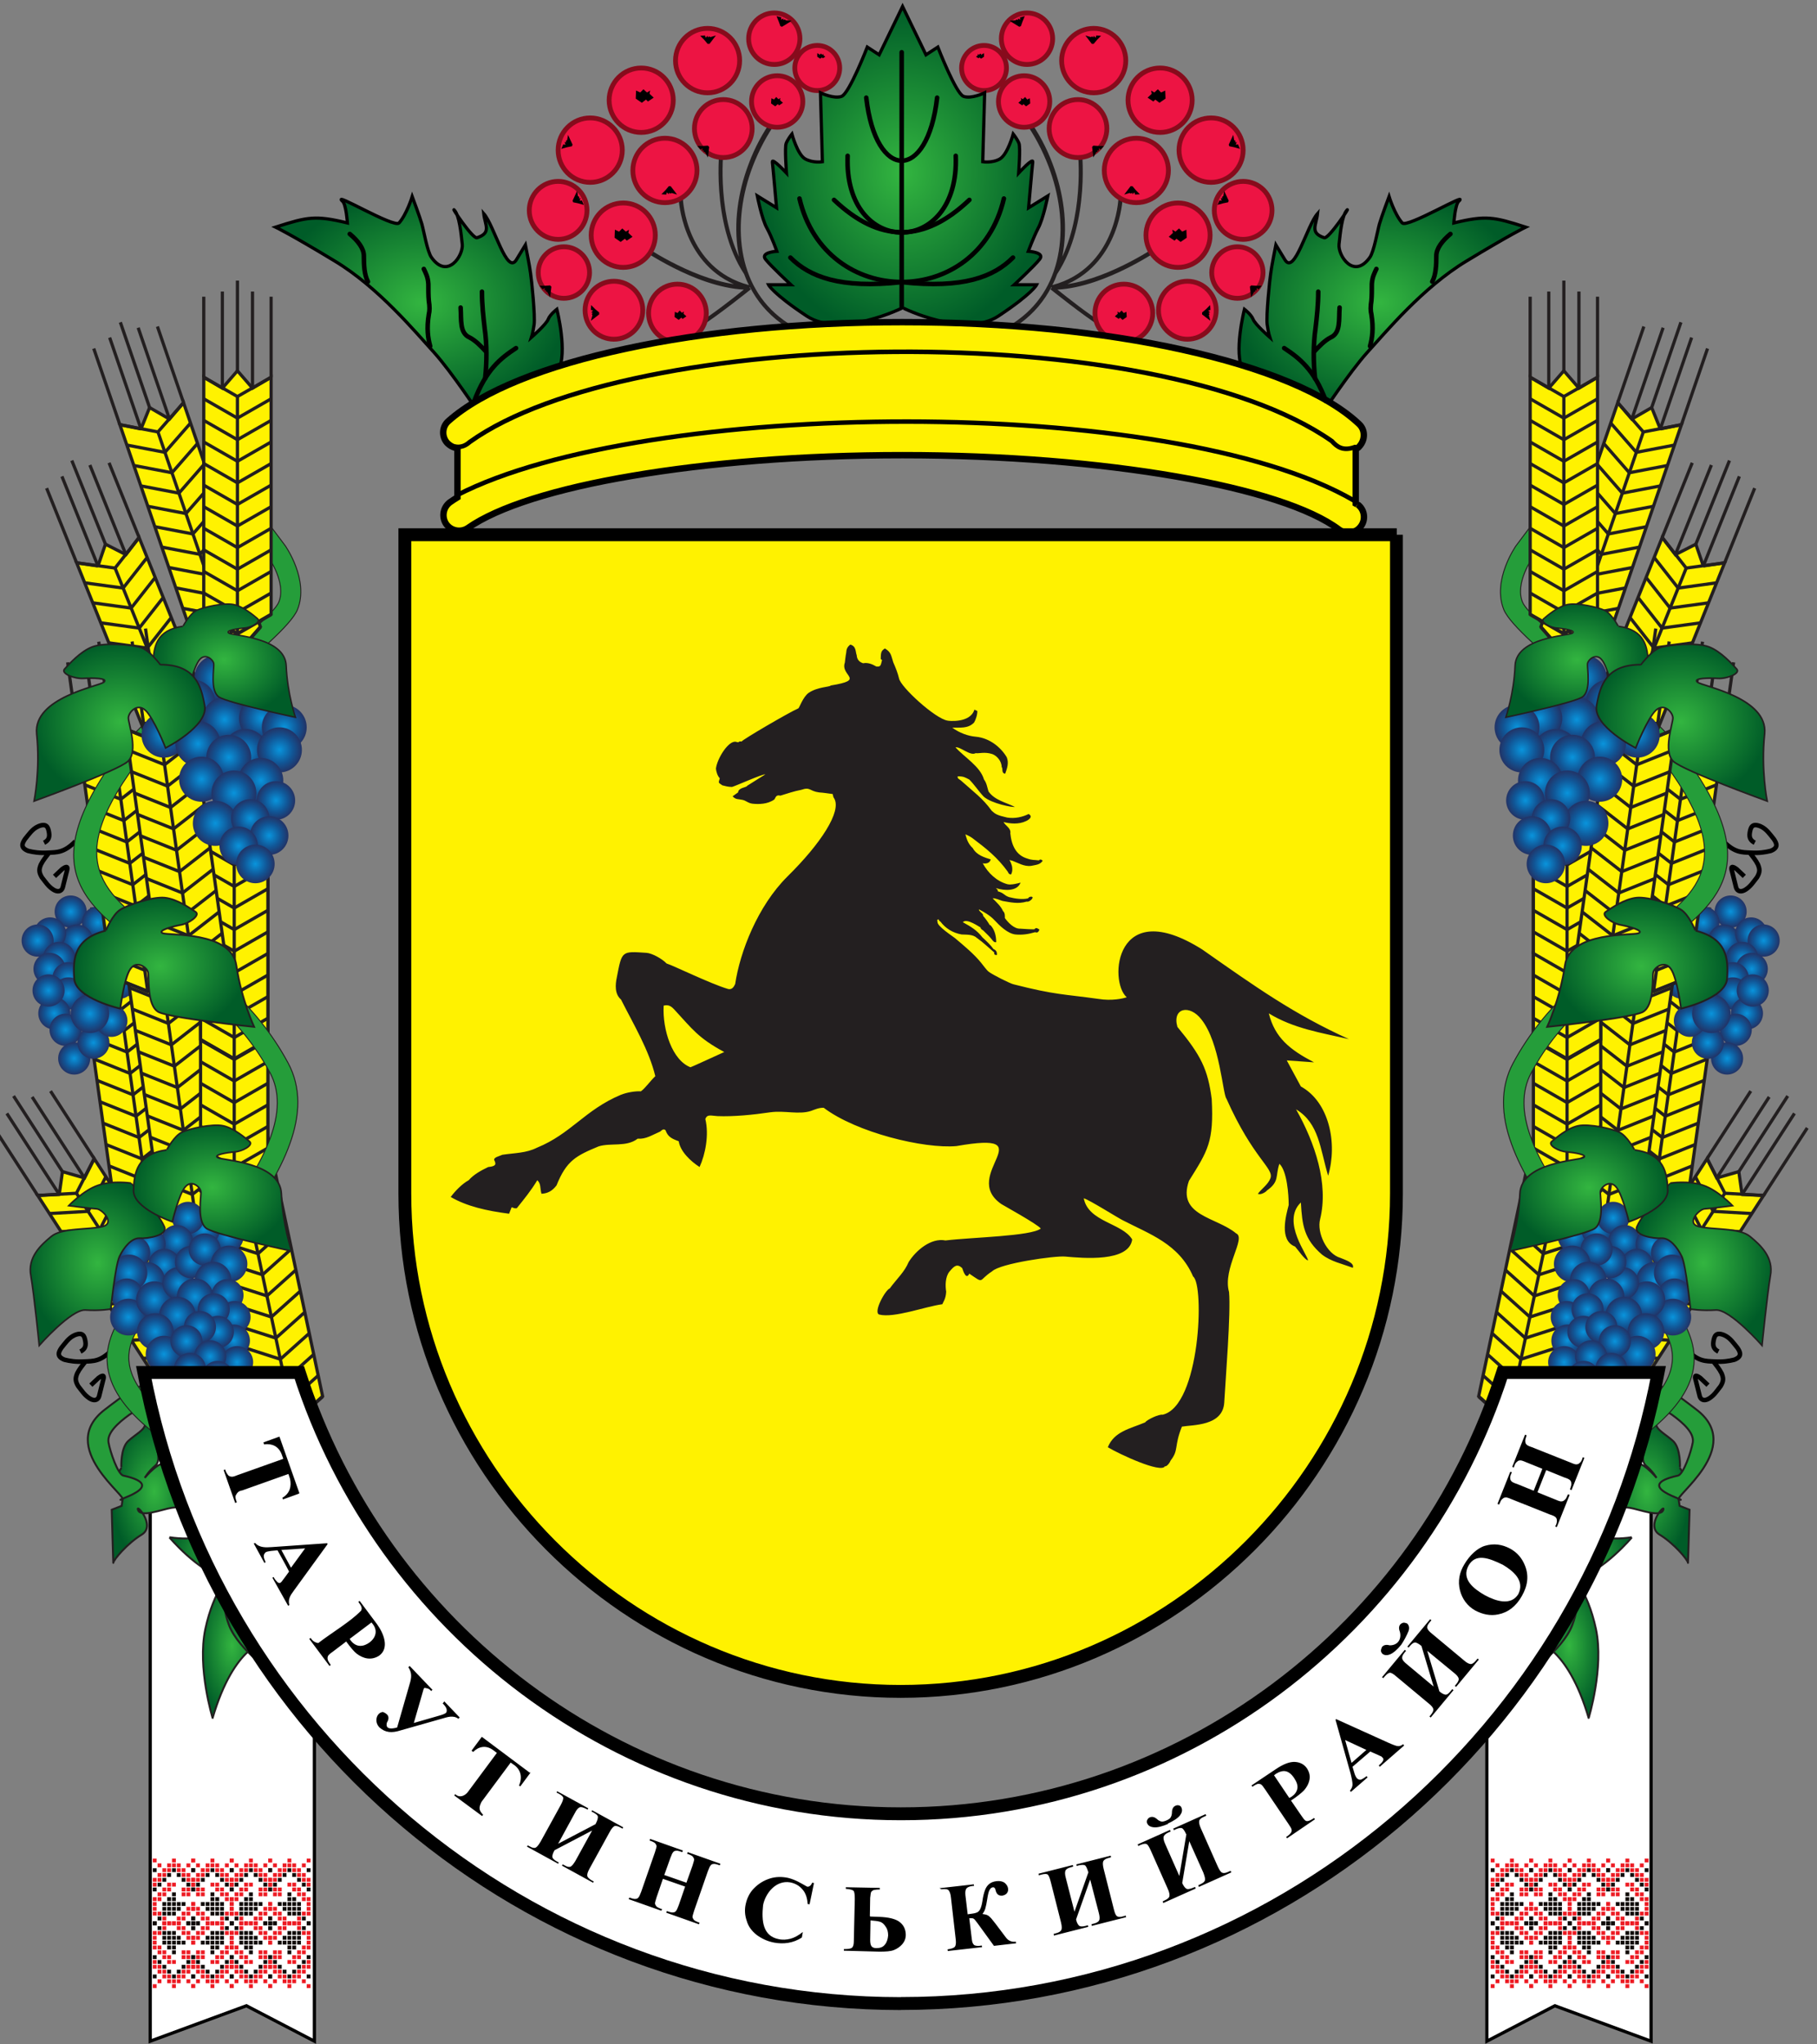
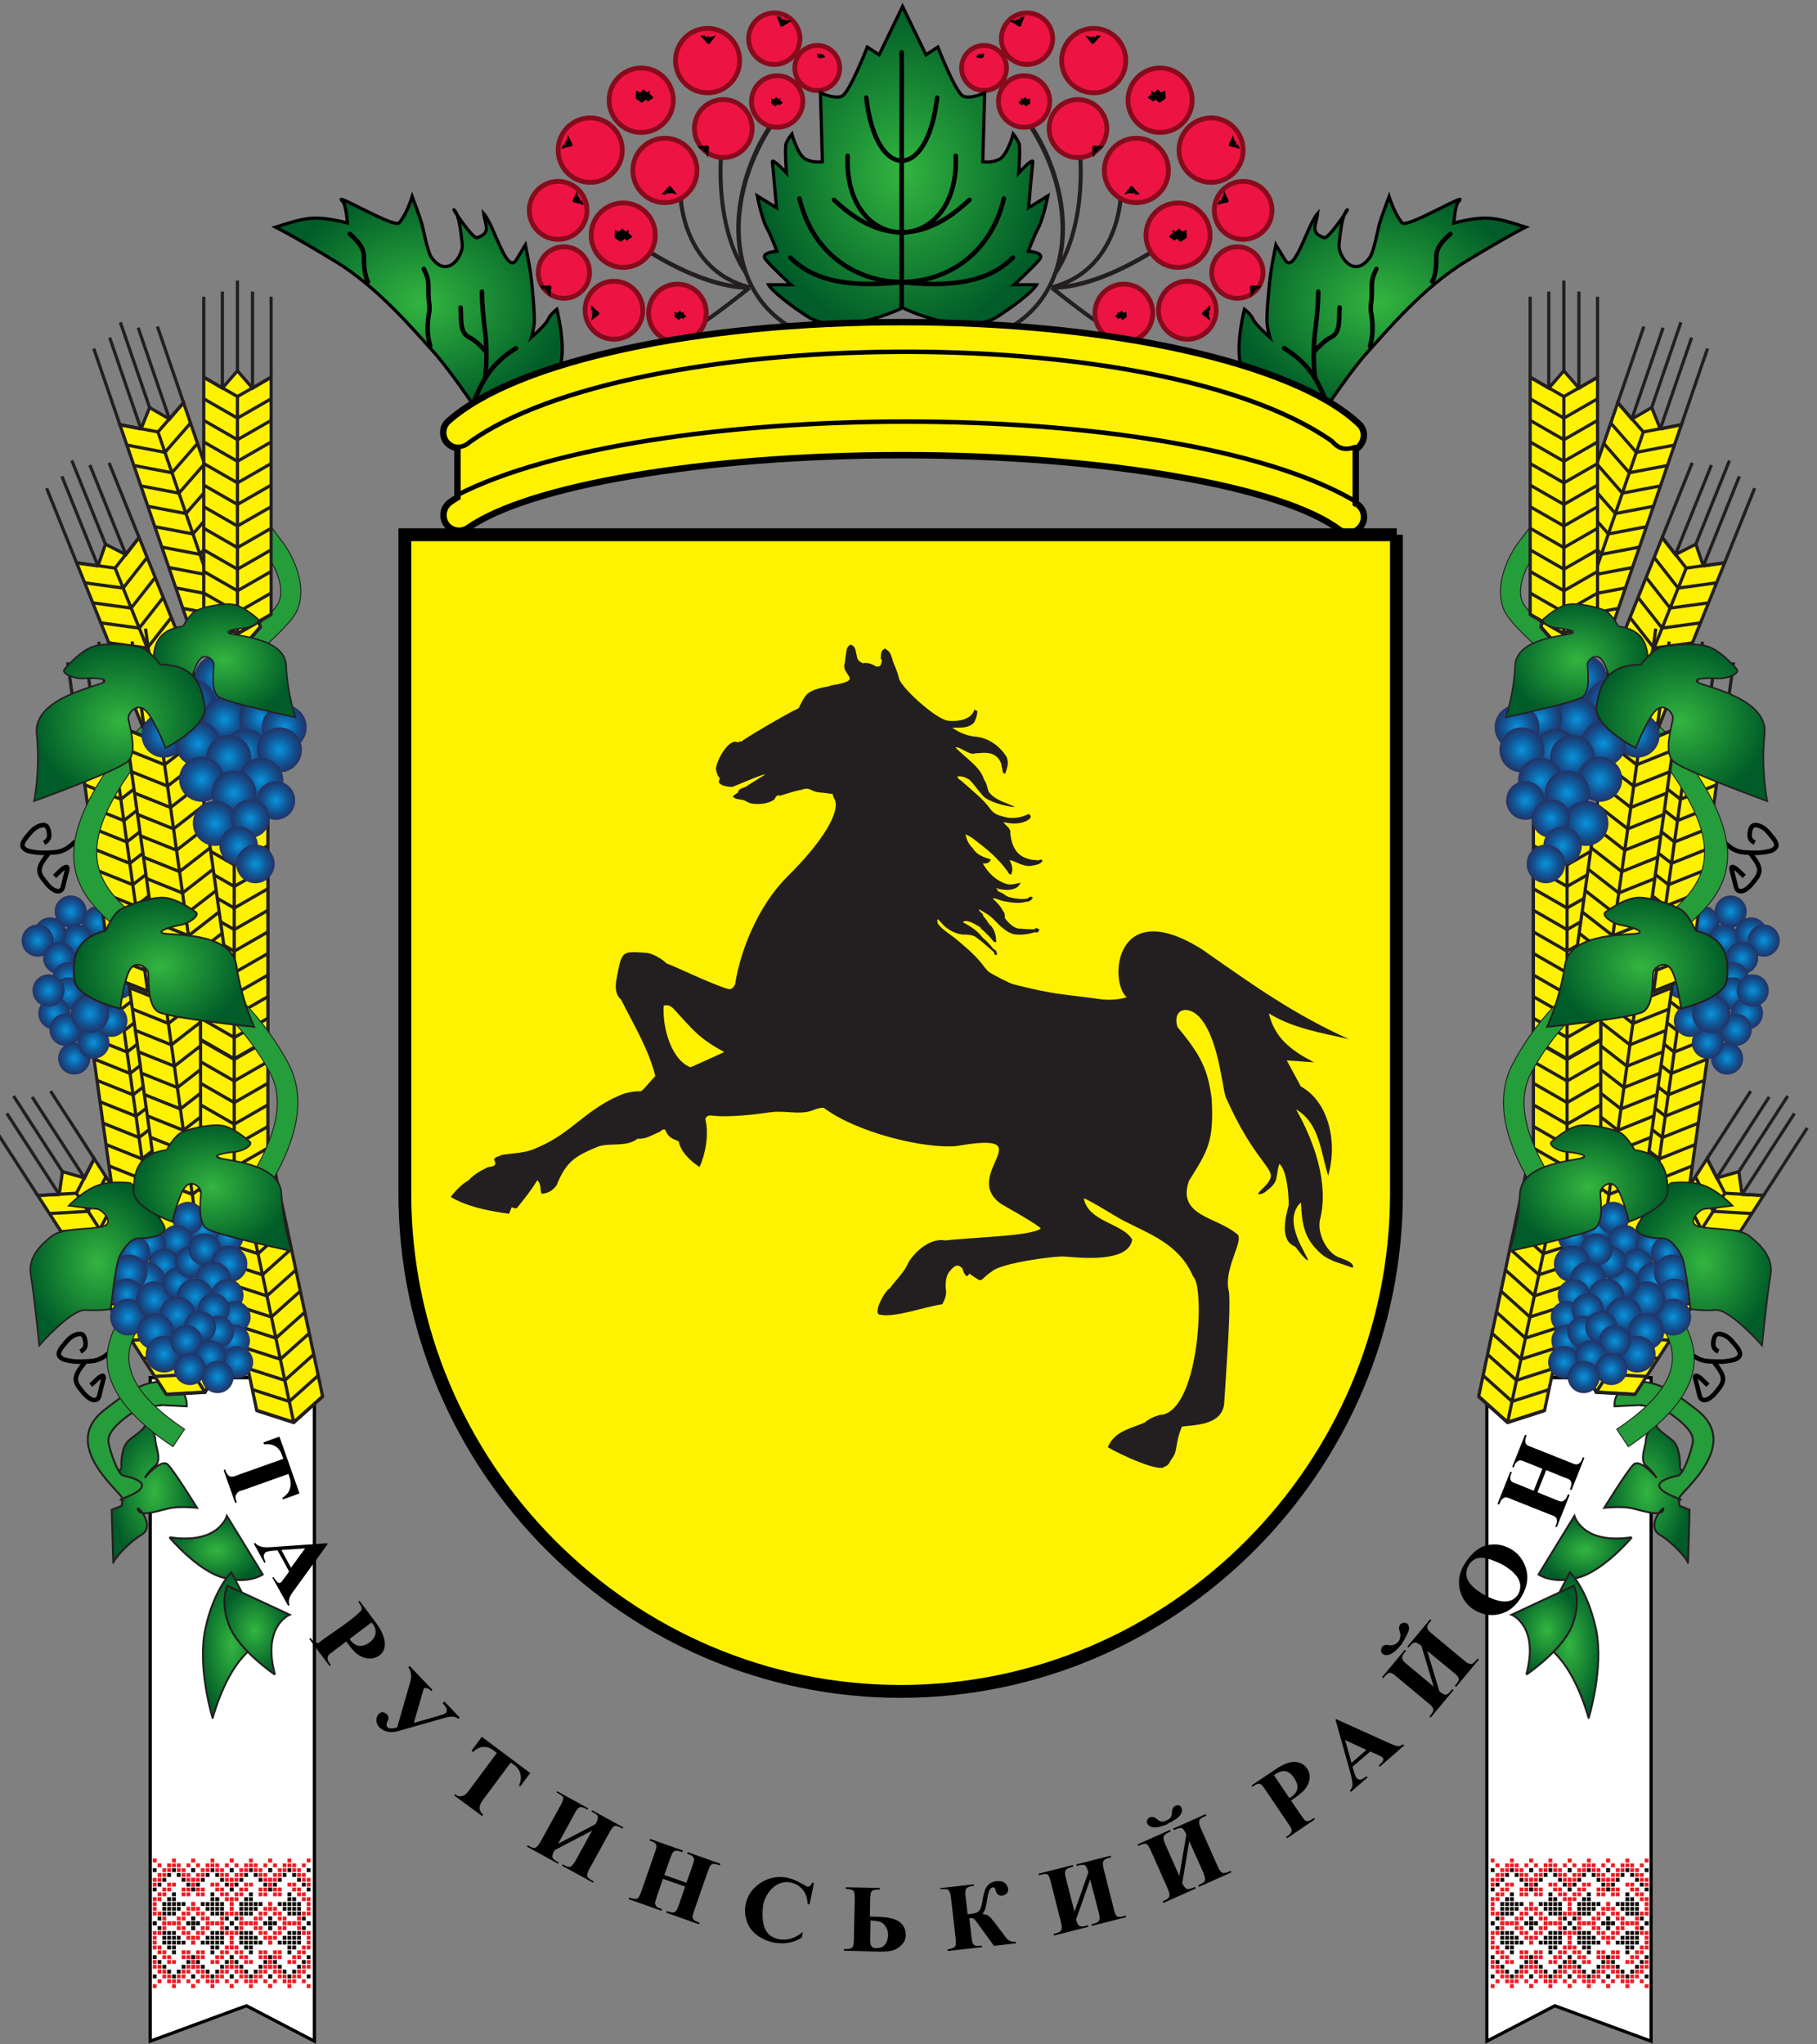
<svg xmlns="http://www.w3.org/2000/svg" xmlns:xlink="http://www.w3.org/1999/xlink" version="1.1" height="450" width="400">
  <rect width="100%" height="100%" fill="#808080" stroke="none" />
  <defs>
    <radialGradient id="LeafGradient">
      <stop offset="0" style="stop-color:#33b540" />
      <stop offset="1" style="stop-color:#005c28" />
    </radialGradient>
    <radialGradient id="GrapeGradient">
      <stop offset="0" style="stop-color:#0994dc" />
      <stop offset="0.6" style="stop-color:#115595" />
      <stop offset="1" style="stop-color:#236" />
    </radialGradient>
  </defs>
  <g id="el_2">
    <g id="el_1">
      <path style="fill:none;stroke:black;stroke-width:1" d="m 24.6,297.2 c -2.5,2.5 -4,2.4 -6.1,2.5 -1.8,0.1 -3.1,-0.1 -4.3,-0.4 -1.8,-0.7 -1.3,-1.7 -0.7,-2.6 0.9,-1.1    1.6,-2.2 2.9,-2.8 1.9,-0.8 2.2,0.2 2.4,1.4 0.2,1.2 -0.3,1.8 -1.1,2.2 M 18.8,299.7 c -0.6,0.8 -1.3,1.6    -1.8,2.6 -0.4,1 -0.5,1.6 0.2,2.8 0.8,1 1.4,2 2.5,2.7 0.9,0.6 1.8,0.5 2.1,-0.4 l 0.9,-3.6 c 0.3,-1 0.1,-1.3 -1,-0.5    l -1.7,1.6" />
    </g>
    <use xlink:href="#el_1" transform="translate(-8,-112)" />
  </g>
  <use xlink:href="#el_2" transform="scale(-1,1) translate(-396,0)" />
  <g transform="translate(0,-602.362)">
    <g transform="matrix(0.706,0,0,-0.709,-10,1125.756)">
      <g id="left_part">
        <path style="fill:white;stroke:black;stroke-width:1px" d="m 61,310.5 h51.2 v-206 l-21.2,11 -30,-11 v206 z" />
        <g id="v_vert">
          <g id="vb2">
            <g id="vb">
              <g id="v_rt">
                <path style="fill:#110b09" d="M67.5,155.5 h-1.2v1.2h1.2v-1.2z M66,154 h-1.2v1.2h1.2v-1.2z M63,151 h-1.2v1.2h1.2v-1.2z M64.5,152.5    h-1.2v1.2h1.2v-1.2z M63,157 h-1.2v1.2h1.2v-1.2z" />
                <path style="fill:#ed1c24" d="M67.5,157 h-1.2v1.2h1.2v-1.2z M67.5,158.5 h-1.2v1.2h1.2v-1.2z M66,155.5 h-1.2v1.2h1.2v-1.2z M66,157    h-1.2v1.2h1.2v-1.2z M64.5,154 h-1.2v1.2h1.2v-1.2z M64.5,155.5 h-1.2v1.2h1.2v-1.2z M64.5,158.5 h-1.2v1.2   h1.2v-1.2z M63,152.5 h-1.2v1.2h1.2v-1.2z M63,154 h-1.2v1.2h1.2v-1.2z M63,160 h-1.2v1.2h1.2v-1.2z" />
              </g>
              <use xlink:href="#v_rt" transform="scale(-1,1) translate(-136.8,0)" />
              <path style="fill:#110b09" d="M63,140.5 h-1.2v1.2h1.2v-1.2z M64.5,142 h-1.2v1.2h1.2v-1.2z M66,143.5 h-1.2v1.2h1.2v-1.2z M66,145 h-1.2   v1.2h1.2v-1.2z M66,146.5 h-1.2v1.2h1.2v-1.2z M67.5,143.5 h-1.2v1.2h1.2v-1.2z M67.5,145 h-1.2v1.2h1.2   v-1.2z M67.5,146.5 h-1.2v1.2h1.2v-1.2z M67.5,148 h-1.2v1.2h1.2v-1.2z M69,143.5 h-1.2v1.2h1.2v-1.2z M69,145    h-1.2v1.2h1.2v-1.2z M69,146.5 h-1.2v1.2h1.2v-1.2z M69,148 h-1.2v1.2h1.2v-1.2z M69,149.5 h-1.2v1.2h1.2   v-1.2z M69,157 h-1.2v1.2h1.2v-1.2z M70.5,145 h-1.2v1.2h1.2v-1.2z M70.5,146.5 h-1.2v1.2h1.2v-1.2z M72,146.5    h-1.2v1.2h1.2v-1.2z M73.5,140.5 h-1.2v1.2h1.2v-1.2z M75,140.5 h-1.2v1.2h1.2v-1.2z M75,142 h-1.2v1.2h1.2v-1.2z" />
              <path style="fill:#ed1c24" d="M63,143.5 h-1.2v1.2h1.2v-1.2z M63,145 h-1.2v1.2h1.2v-1.2z M63,146.5 h-1.2v1.2h1.2v-1.2z M63,148 h-1.2   v1.2h1.2v-1.2z M64.5,143.5 h-1.2v1.2h1.2v-1.2z M64.5,148 h-1.2v1.2h1.2v-1.2z M64.5,149.5 h-1.2v1.2h1.2   v-1.2z M66,140.5 h-1.2v1.2h1.2v-1.2z M66,142 h-1.2v1.2h1.2v-1.2z M66,149.5 h-1.2v1.2h1.2v-1.2z M66,151    h-1.2v1.2h1.2v-1.2z M67.5,140.5 h-1.2v1.2h1.2v-1.2z M67.5,151 h-1.2v1.2h1.2v-1.2z M67.5,152.5 h-1.2v1.2   h1.2v-1.2z M69,140.5 h-1.2v1.2h1.2v-1.2z M69,152.5 h-1.2v1.2h1.2v-1.2z M69,158.5 h-1.2v1.2h1.2v-1.2z    M69,160 h-1.2v1.2h1.2v-1.2z M70.5,140.5 h-1.2v1.2h1.2v-1.2z M70.5,142 h-1.2v1.2h1.2v-1.2z M72,142 h-1.2   v1.2h1.2v-1.2z M72,143.5 h-1.2v1.2h1.2v-1.2z M72,149.5 h-1.2v1.2h1.2v-1.2z M72,151 h-1.2v1.2h1.2v-1.2   z M73.5,143.5 h-1.2v1.2h1.2v-1.2z M73.5,145 h-1.2v1.2h1.2v-1.2z M73.5,149.5 h-1.2v1.2h1.2v-1.2z M73.5,151    h-1.2v1.2h1.2v-1.2z M75,145 h-1.2v1.2h1.2v-1.2z M75,146.5 h-1.2v1.2h1.2v-1.2z" />
            </g>
            <use xlink:href="#vb" transform="scale(-1,1) translate(-148.8,0)" />
          </g>
          <use xlink:href="#vb2" transform="scale(-1,1) translate(-172.8,0)" />
        </g>
        <use xlink:href="#v_vert" transform="scale(1,-1) translate(0,-282.2)" />
        <use xlink:href="#kolos" transform="rotate(8 88.2 547.5) translate(-53,-184)" />
        <g style="fill:url(#GrapeGradient)">
          <circle cx="36.2" cy="455.2" r="5" />
          <circle cx="44.7" cy="451.8" r="5" />
          <circle cx="38.2" cy="446.2" r="5" />
          <circle cx="29.8" cy="448.4" r="5" />
          <circle cx="25.9" cy="446.2" r="5" />
          <circle cx="32.6" cy="440.8" r="5" />
-           <circle cx="29.6" cy="437.4" r="5" />
          <circle cx="35.5" cy="434.5" r="5" />
          <circle cx="35.5" cy="429.8" r="5" />
          <circle cx="31.1" cy="423.6" r="5" />
          <circle cx="34.6" cy="418.5" r="5" />
          <circle cx="37.3" cy="409.6" r="5" />
          <circle cx="43.3" cy="414.5" r="5" />
          <circle cx="48.9" cy="421.3" r="5" />
          <circle cx="29.3" cy="430.7" r="5" />
          <circle cx="42.2" cy="423.5" r="6" />
          <circle cx="51.3" cy="433.1" r="5" />
        </g>
        <g style="fill:url(#LeafGradient);stroke:#231f20;stroke-width:0.6">
          <path d="m 52,282.7 c 0,0 -0.3,5.8 2.1,8.1 2.4,2.2 5.5,3.6 5.3,5.5 -0.2,1.9 3.2,-2.9 3.2,-5 0,-2.1 2.1,-6.3 0,-8.1    -2.1,-1.7 -3.3,-3.8 -3.3,-3.8 0,0 5.1,6.2 7.2,4.1 2.1,-2.1 9.1,-13.4 9.1,-13.4 0,0 -4.8,0.5 -7.9,0 -3.1,-0.5    -9.6,-3.1 -10.5,-0.7 -0.9,2.4 5.7,-4.8 1.2,-7.6 -4.5,-2.7 -8.9,-7.9 -8.9,-8.8 0,-0.9 -0.5,16.5 -0.5,16.5    l 3.1,1.2 0.5,3.4 c 0,0 -3.1,5.7 -0.5,8.408" />
          <path style="fill:#259d3a" d="m 64.2,301.9 c 0,0 -6.1,-0.4 -9.7,-2.9 -3.6,-2.6 -7,-5.7 -6.5,-8.6 0.5,-2.9 2.9,-9.9 4.6,-10.3 15.1,-3.3    -4.1,-8 -0.4,-7.5 2.8,0.3 -21,16.3 -5.2,28.1 4.8,3.6 12.1,9.8 19.1,8.2 7,-1.6 6.3,-7.3 6.3,-7.3 l -8.2,0.4 z" />
          <path d="m 67,260.9 c 0,0 8.8,-10.4 16.8,-12.5 8,-2.1 12.3,1 12.3,1 l -11.2,18.2 c 0,0 -2.4,-9 -17.9,-6.636" />
          <path d="m 80.5,204.7 c 0,0 -4.9,15.7 -2.3,27.8 2.6,12.2 8.1,17.6 8.1,17.6 l 11.1,-21.3 c 0,0 -10.2,-1 -17,-24.162" />
          <path d="m 99.9,218.3 c 0,0 -11.3,7.6 -14.3,15.3 -3,7.7 -0.5,12.3 -0.5,12.3 l 19.4,-9 c 0,0 -8.7,-3.4 -4.6,-18.585" />
        </g>
        <use xlink:href="#kolos" transform="rotate(12 88.2 547.5) translate(-35,-243)" />
        <use xlink:href="#kolos" transform="rotate(8 88.2 547.5) translate(-39,-177)" />
        <use xlink:href="#kolos" transform="translate(-1,-179)" />
        <use xlink:href="#kolos" transform="translate(-1,-132)" />
        <use xlink:href="#kolos" transform="rotate(33 88.2 547.5) translate(-140,-191)" />
        <use xlink:href="#kolos" transform="rotate(8 88.2 547.5) translate(-44,-106)" />
        <path style="fill:#259d3a;stroke:#231f20;stroke-width:0.3" d="m 98,565 c 0,-0 5.5,-7.8 3.1,-13.7 -1.3,-3.3 -12,-12.2 -23,-21.3 -9.9,-8.3 -20.1,-16.8 -24.3,-22.2 -30.3,-38.8    -14.3,-50.2 8.7,-66.5 12.2,-8.7 26.6,-18.9 35.9,-36.2 3.1,-5.8 2.8,-12.6 0.1,-20 -2.8,-7.8 -8.2,-16.2    -14.9,-24.5 -3.2,-3.9 -8.1,-8.1 -13.2,-12.4 -6.7,-5.7 -13.8,-11.7 -18.2,-18.3 -7.9,-12 -7.6,-25.2 15.9,-40.8    l 3.6,5.4 c -19.3,12.8 -20,23 -14.1,31.8 3.9,5.9 10.6,11.6 17,17 5.3,4.5 10.4,8.8 14,13.3 7.1,8.8 12.8,17.8    15.9,26.4 3.3,9 3.6,17.6 -0.5,25.2 -10.1,18.7 -25.1,29.4 -37.9,38.4 -19.8,14 -33.5,23.8 -7.4,57.2 3.8,4.8    13.7,13.1 23.4,21.2 11.5,9.6 22.8,19.1 24.8,23.9 3.8,9.2 -3.8,19.9 -3.8,19.9 l -5.8,7.7 0.5,-11.4 z" />
        <use xlink:href="#kolos" transform="rotate(22 88.2 547.5) translate(-30,-40)" />
        <use xlink:href="#kolos" transform="rotate(19 88.2 547.5) translate(-5,-6)" />
        <use xlink:href="#kolos" transform="rotate(8 88.2 547.5) translate(-29,-104)" />
        <g id="kolos">
          <path style="fill:#fff200;stroke:#231f20;stroke-width:1px" d="m 83.5,617.7 -5.8,3.4 v-73.6 l 10.5,-6 10.5,6 v73.6 l -5.8,-3.4 -4.7,5.4 -4.7,-5.4 z" />
          <g style="fill:none;stroke:#231f20;stroke-width:1px">
            <path d="m 88.2,615.1 v-73.6" />
            <g id="kolos_div_2">
              <path id="kolos_div" d="m 77.7,621.1 l 10.5,-6 10.5,6" />
              <use xlink:href="#kolos_div" transform="translate(0,-6.7)" />
            </g>
            <use xlink:href="#kolos_div_2" transform="translate(0,-13.4)" />
            <use xlink:href="#kolos_div_2" transform="translate(0,-26.8)" />
            <use xlink:href="#kolos_div_2" transform="translate(0,-40.2)" />
            <use xlink:href="#kolos_div_2" transform="translate(0,-53.6)" />
            <use xlink:href="#kolos_div_2" transform="translate(0,-67)" />
            <path d="M77.7,621.1 v25 M83.5,617.7 v30 M88.2,623.1 v28 M92.9,617.7 v30 M98.7,621.1 v25" />
          </g>
        </g>
        <g style="fill:url(#GrapeGradient)">
          <circle cx="85.1" cy="354.3" r="5" />
          <circle cx="77.7" cy="356.4" r="5" />
          <circle cx="72.8" cy="360.1" r="5" />
          <circle cx="69.3" cy="352.9" r="5" />
          <circle cx="60.8" cy="352" r="5" />
          <circle cx="65.4" cy="345.5" r="5" />
          <circle cx="56" cy="349.4" r="5" />
          <circle cx="59.9" cy="340.7" r="5.7" />
          <circle cx="54.4" cy="343" r="5.7" />
          <circle cx="53.7" cy="336.3" r="5" />
          <circle cx="54.2" cy="329.3" r="5.7" />
          <circle cx="62.3" cy="334.7" r="5.7" />
          <circle cx="69.8" cy="339.8" r="5" />
          <circle cx="73.7" cy="346.4" r="5" />
          <circle cx="78" cy="350.3" r="5" />
          <circle cx="85.6" cy="345.8" r="5.7" />
          <circle cx="80.6" cy="340.8" r="5.7" />
          <circle cx="75" cy="335.6" r="5.7" />
          <circle cx="69.5" cy="329.9" r="5.7" />
          <circle cx="62.6" cy="324.8" r="5.7" />
          <circle cx="65.3" cy="317.8" r="5.7" />
          <circle cx="85.1" cy="336.1" r="5" />
          <circle cx="87.3" cy="329.3" r="5" />
          <circle cx="87.1" cy="322" r="5" />
          <circle cx="88.1" cy="315.3" r="5" />
          <circle cx="80.8" cy="331.7" r="5" />
          <circle cx="82.1" cy="324.7" r="5" />
          <circle cx="76.5" cy="326.2" r="5" />
          <circle cx="72.3" cy="321.8" r="5" />
          <circle cx="79.7" cy="317.1" r="5" />
          <circle cx="73.4" cy="313.2" r="5" />
          <circle cx="82" cy="310.7" r="5" />
          <circle cx="93.1" cy="524.7" r="7" />
          <circle cx="81.8" cy="527.8" r="7" />
          <circle cx="74.3" cy="520.2" r="7" />
          <circle cx="84.2" cy="514.8" r="7" />
          <circle cx="65.3" cy="510" r="7" />
          <circle cx="75.9" cy="507.3" r="7" />
          <circle cx="75.9" cy="507.3" r="7" />
          <circle cx="95.7" cy="515.2" r="7" />
          <circle cx="102.8" cy="512.4" r="7" />
          <circle cx="90.7" cy="504.9" r="7" />
          <circle cx="85.5" cy="503.1" r="7" />
          <circle cx="77" cy="496.3" r="7" />
          <circle cx="101.3" cy="505.4" r="7" />
          <circle cx="95.5" cy="495.9" r="7" />
          <circle cx="87.1" cy="492" r="7" />
          <circle cx="81.3" cy="482.6" r="7" />
          <circle cx="100.2" cy="489.7" r="6" />
          <circle cx="92.2" cy="484.1" r="6" />
-           <circle cx="98.1" cy="478.8" r="6" />
          <circle cx="88.6" cy="475.6" r="6" />
          <circle cx="93.8" cy="470" r="6" />
        </g>
        <g style="fill:url(#LeafGradient);stroke:#231f20;stroke-width:0.5">
          <path d="m 55,370.9 c 0,0 -5.8,0.9 -10.3,-0.7 -4.5,-1.5 -9.1,-6.3 -9.1,-6.3 0,0 7,-0.9 8.8,-1 1.7,-0.2 5.8,-4.5    1.7,-5.5 -4.1,-1 -12.7,-0.3 -16,-3.1 -3.3,-2.7 -7.4,-6.5 -6.3,-12.2 1,-5.7 2.6,-21.6 2.6,-21.6 0,0 10,11.3    14.4,11 4.5,-0.3 7.9,0.3 7.9,0.3 0,0 1.4,13.4 2.7,16.3 1.4,2.9 3.8,5.8 6.3,5.7 2.6,-0.2 8.9,0.9 7.7,3.6    -1.2,2.7 -3.3,5 -5.3,7.7 -2.1,2.7 -5.1,5.8 -5.1,5.834" />
          <use xlink:href="#leaf_l1" transform="scale(0.9) translate(13,223)" />
          <path d="m 64.2,531.8 c 0,0 -3.4,4.6 -6.2,5.4 -2.9,0.9 -11.2,1.6 -15,0.2 -3.8,-1.4 -7.4,-5.5 -8.7,-6.9 -1.3,-1.4    3.2,-3.1 5.9,-2.9 2.7,0.2 8,0.1 6.3,-1.2 -1.7,-1.3 -22,-4.8 -20.9,-16 1.2,-11.2 -0.8,-20.9 -0.8,-20.9    0,0 25.8,9.3 29.2,12.3 3.4,3 0.2,11.8 0.2,13.5 -0,1.7 2.7,4.8 5.3,2.4 2.6,-2.4 6.3,-11.7 6.3,-11.7 0,0    13.3,6.7 12.2,13.1 -1.1,6.4 -3.1,12.8 -13.8,12.76" />
          <use xlink:href="#leaf_l1" transform="rotate(6 6.2,381.3) scale(1.1) translate(-17,23)" />
          <path id="leaf_l1" d="m 66.2,381.3 c 0,0 2.3,4.3 4.7,5.4 2.3,1.1 9.4,2.7 12.8,2 3.4,-0.7 7,-3.8 8.3,-4.9 1.3,-1.1 -2.3,-3.1 -4.7,-3.2 -2.3,-0.2 -6.8,-0.9 -5.2,-1.8 1.6,-0.9 19.4,-1.4 19.8,-11.2 0.4,-9.7 3.2,-17.8 3.2,-17.8 0,0 -23.2,4.9 -26.5,7 -3.2,2.2 -1.6,10.1 -1.8,11.5 -0.2,1.4 -2.9,3.8 -4.9,1.4 -2,-2.3 -4,-10.8 -4,-10.8 0,0 -12.2,4.1 -12.1,9.7 0.2,5.6 1.1,11.3 10.3,12.603" />
        </g>
      </g>
      <use xlink:href="#left_part" transform="scale(-1,1) translate(-590,0)" />
-       <path style="fill:white;stroke:black;stroke-width:4px" d="m 295.1,116.2 0,0 c 117,0 215.1,84.8 236.1,195.9 l -48.5,0 C 457.2,232.8 382.5,175.1 295.1,175.1 l 0,0    c -87.5,0 -162.1,57.7 -187.6,137 l -48.5,0 C 80,200.9 178.1,116.2 295.1,116.172" />
      <g id="left_part_top">
        <path style="fill:#231f20" d="m 255.3,701.6 c -3.2,-4.4 -5.8,-9.2 -7.7,-14.3 -3.4,-8.9 -4.7,-18.4 -3.3,-27.1 0.1,-0.6 0.2,-1.1 0.3,-1.7    -7.1,15.2 -4.8,34 -4.7,34 l -1.3,0.2 c -0,-0.1 -3,-23.5 7.6,-39.6 0.4,-1.1 0.9,-2.3 1.5,-3.4 -19.7,5.2    -20.6,26.7 -20.6,26.8 l -1.3,-0.1 c 0,-0.1 0.9,-19.2 17.2,-26.4 -14,2.1 -28.6,12.3 -28.7,12.3 l -0.7,-1.1    c 0.1,-0 17.2,-12.1 32.5,-12.9 -3,-2.4 -10,-7.9 -14.1,-10.3 l 0.7,-1.1 c 5.2,3.2 15.6,11.5 15.6,11.5    l -0.4,0.5 0.1,0.2 c 2.2,-4.3 5.4,-8.1 9.6,-11.2 2.5,-1.8 5.3,-3.3 8.5,-4.6 l 0.5,1.2 c -3.1,1.2 -5.9,2.7    -8.2,4.4 -7.3,5.3 -11.3,12.8 -12.7,21.3 -1.4,8.5 -0.1,17.8 3.2,26.4 1.9,4.9 4.4,9.7 7.5,14 l -1,0.8 z" />
        <g style="fill:#ed1443;stroke:#870b1c;stroke-width:1.5px">
          <circle cx="205.6" cy="641.9" r="9" />
          <circle cx="208.5" cy="665.2" r="10" />
          <circle cx="221.5" cy="685.3" r="10" />
          <circle cx="239.7" cy="698.3" r="9" />
          <circle cx="269" cy="717.1" r="7" />
          <circle cx="255.6" cy="726.2" r="8" />
          <circle cx="256.5" cy="706.7" r="8" />
          <circle cx="190" cy="653.6" r="8" />
          <circle cx="225.4" cy="641" r="9" />
          <circle cx="188.2" cy="672.9" r="9" />
          <circle cx="198.2" cy="691.6" r="10" />
          <circle cx="234.8" cy="719.4" r="10" />
          <circle cx="214.1" cy="707.1" r="10" />
        </g>
        <path style="fill:black" d="m 185.7,645.9 0.4,3.3 -0.4,0.4 -1.5,-0.1 -1.8,-0 1,-1.1 0.6,0.4 -0,-0.8 0.4,0.2 0,-0.5 0.4,-0.1 0.8,-1.5    z m 51.7,81.3 -2,-2.6 -0.6,-0 -1,1.2 -1.3,1.3 1.5,0.1 0.2,-0.7 0.6,0.6 0.1,-0.5 0.4,0.3 0.4,-0.2 1.7,0.5    z m 23.4,4.4 -2.8,-1.7 -0.5,0.2 -0.5,1.4 -0.7,1.7 1.5,-0.4 -0.1,-0.7 0.7,0.4 -0,-0.5 0.5,0.2 0.3,-0.3 1.7,-0.1    z m 8.8,-10.2 -0.6,0.3 -0,-1.1 0.9,-0.6 0.6,0.4 0.2,-0.3 0.8,0.5 -0.6,0.5 0.1,0.4 -0.4,-0.3 -0.5,0.4 -0.4,-0.5    z m -55.8,-11.9 -1.3,0.6 -0.1,-2.5 1.9,-1.3 1.3,1 0.6,-0.6 1.8,1.2 -1.3,1.2 0.2,1 -1,-0.6 -1.1,1 -1,-1    z m -22.5,-13.2 1.4,-3 -0.2,-0.5 -1.5,-0.3 -1.8,-0.5 0.6,1.4 0.7,-0.1 -0.3,0.8 0.5,-0.1 -0.1,0.5 0.4,0.2 0.3,1.7    z m 34,-18.5 -2,2.6 -0.6,0 -1,-1.2 -1.3,-1.3 1.5,-0.1 0.2,0.7 0.6,-0.6 0.1,0.5 0.4,-0.3 0.4,0.2 1.7,-0.5    z m 9.6,11.5 0.4,3.3 -0.4,0.4 -1.5,-0.1 -1.8,-0 1,-1.1 0.6,0.4 -0,-0.8 0.4,0.2 0,-0.5 0.4,-0.1 0.8,-1.5    z m 20.7,18 -0.9,0.4 -0.1,-1.6 1.3,-0.9 0.8,0.7 0.4,-0.4 1.2,0.8 -0.9,0.8 0.1,0.7 -0.6,-0.4 -0.7,0.7 -0.6,-0.7    z m -61.5,-28.4 -1.4,-3 0.2,-0.5 1.5,-0.3 1.8,-0.5 -0.6,1.4 -0.7,-0.1 0.3,0.8 -0.5,-0.1 0.1,0.5 -0.4,0.2 -0.3,1.7    z m 13.1,-12.6 -1.3,0.6 -0.1,-2.5 1.9,-1.3 1.3,1 0.6,-0.6 1.8,1.2 -1.3,1.2 0.2,1 -1,-0.6 -1.1,1 -1,-1    z m -8.8,-27.7 2.6,2 0,0.6 -1.2,1 -1.3,1.3 -0.1,-1.5 0.7,-0.2 -0.6,-0.6 0.5,-0.1 -0.3,-0.4 0.2,-0.4 -0.5,-1.7    z m 27.1,2.4 -0.9,0.4 -0.1,-1.6 1.3,-0.9 0.8,0.7 0.4,-0.4 1.2,0.8 -0.9,0.8 0.1,0.7 -0.6,-0.4 -0.7,0.7 -0.6,-0.7 z" />
        <path style="fill:url(#LeafGradient);stroke:black;stroke-width:1px" d="m 163.7,609.6 c 0,0 -8.6,13 -14.2,19.2 -5.7,6.2 -17.3,20.2 -31,28.4 -13.6,8.2 -18.4,10.5 -18.4,10.5 10,3.2    12.4,3.7 22.4,1.3 0,0 -0.4,5.7 -1.5,6.7 -3.7,3.4 16.1,-8.4 17.6,-6.7 2.4,2.7 4.1,8.2 4.1,8.2 0,0 2.4,-6.4    3,-8.5 0.6,-2.1 1.7,-8.6 3,-10.4 5,-7 10,0.6 9.6,4.1 -0.4,3.6 -0.9,8.8 -2.4,10.5 -1.5,1.8 5.6,-8.9 7,-8.5    4.6,1.5 2.5,3.9 2.1,7.5 3.3,-3.7 7.2,-19.3 10.2,-14.3 2,3.3 2.8,4.6 2.8,4.6 0,0 1.4,-7 1.6,-8.8 0.3,-1.8    1.5,-13.4 1.1,-16 -0.4,-2.7 -0.8,-3.9 -0.8,-3.9 0,0 4.6,4 5.2,5.6 0.6,1.5 2.7,3.1 2.7,3.1 0,0 3.5,-13.7    0.4,-19 -3.1,-5.2 -24.4,-13.6 -24.4,-13.648" />
      </g>
      <use xlink:href="#left_part_top" transform="scale(-1,1) translate(-590,0)" />
      <path style="fill:url(#LeafGradient);stroke:black;stroke-width:1px" d="m 295.6,642.7 c -0.2,0 19.3,-9.6 29.9,-2.6 10.6,7 11.9,9.7 11.9,9.7 l -7,0 c 0,0 6.4,5.9 8,8 1.6,2.1    -3.6,2.4 -3.6,2.4 0,0 1.6,4.3 3.1,7.2 1.6,2.9 3,10 3,10 l -6,-3.7 c 0,0 1.1,12.7 1.3,14.2 0.2,1.6 -4.4,-3.4    -4.4,-3.4 0,0 0.6,7.9 0.1,9.2 -0.5,1.3 -1.8,2.9 -1.8,2.9 0,0 -1.7,-6.2 -4.1,-7.7 -2.4,-1.4 -5.4,-0.9 -5.4,-0.9    l 0.6,21.4 c 0,0 -4.1,-2 -6.6,-1.1 -2.4,0.9 -8,15.3 -8,15.3 l -3.7,-2.4 -7.3,15 -7.3,-15 -3.7,2.4 c 0,0    -5.6,-14.4 -8,-15.3 -2.4,-0.9 -6.6,1.1 -6.6,1.1 l 0.6,-21.4 c 0,0 -2.9,-0.5 -5.4,0.9 -2.4,1.4 -4.1,7.7    -4.1,7.7 0,0 -1.3,-1.6 -1.8,-2.9 -0.5,-1.3 0.1,-9.2 0.1,-9.2 0,0 -4.6,4.9 -4.4,3.4 0.2,-1.6 1.3,-14.2 1.3,-14.2    l -6,3.7 c 0,0 1.4,-7.2 3,-10 1.6,-2.9 3.1,-7.2 3.1,-7.2 0,0 -5.1,-0.3 -3.6,-2.4 1.6,-2.1 8,-8 8,-8    l -7,0 c 0,0 1.3,-2.7 11.9,-9.7 10.6,-7 30.1,2.6 29.9,2.575" />
      <path style="fill:#fff200;stroke:black;stroke-width:2px" d="m 437.5,581.6 c 2.2,-1.6 2.6,-4.7 1,-6.8 -1.6,-2.2 -4.7,-2.6 -6.8,-1 -8.8,6.6 -26.9,12.4 -50.9,16.5 -23.8,4.1    -53.3,6.6 -85.2,6.6 -31.5,0 -60.6,-2.4 -84.2,-6.4 -23.9,-4 -42,-9.7 -51.3,-16.2 -2.2,-1.5 -5.2,-1 -6.8,1.2    -1.5,2.2 -1,5.2 1.2,6.8 0.7,0.5 1.5,1 2.3,1.5 l 0,15.3 c -1.2,0.1 -2.3,0.7 -3.2,1.6 -1.8,2 -1.6,5.1 0.4,6.8    10.5,9.3 30.1,17.1 55.5,22.5 24.3,5.2 54,8.2 86,8.2 32.5,0 62.6,-3.1 87.1,-8.5 25.6,-5.6 45.2,-13.6 55.3,-23.1    2,-1.8 2,-4.9 0.2,-6.9 -0.3,-0.4 -0.7,-0.7 -1.2,-0.9 l 0,-16.9 c 0.2,-0.1 0.4,-0.3 0.5,-0.386" />
      <path style="fill:#fff200;stroke:black;stroke-width:4px" d="m 449.7,572.2 -309.3,0 0,-204.5 c 0,-85 69.6,-154.6 154.6,-154.6 85,0 154.6,69.6 154.6,154.6 l 0,204.5 z" />
      <path style="fill:black" d="m 107.4,274.5 -5,-1.8 -0.2,0.5 c 2.4,1.4 2.9,3.6 2.4,5.9 l -0.5,1.5 -14.4,-5.1 c -1.3,-0.2 -1.6,-0.8    -2.1,-1.7 -0.1,-0.8 0.2,-1.3 0.4,-2 l -0.5,-0.2 -3.6,10.2 0.5,0.2 c 0.1,-0.7 0.6,-1.4 1,-1.9 1,-0.7 1.9,-0.2 2.7,0.1    l 14.4,5.1 -0.5,1.4 c -1,2.6 -3.1,3.4 -5.5,3.1 l -0.2,0.6 5,1.8 6.2,-17.5 z m -6.7,-17.6 -2.1,-0.2 c    -0.7,-0.1 -1.2,-0.2 -1.6,-0.4 -1.1,-1 -0.4,-2.1 0,-3.1 l -0.4,-0.2 -3.3,6 0.4,0.2 c 1.4,-1.6 3.5,-1.4 5.2,-1.3    l 17.3,1.2 0.1,-0.3 -10.5,-14.4 c -1.2,-1.6 -1.9,-2.8 -1.4,-4.5 l -0.4,-0.2 -4.9,8.7 0.4,0.2 c 0.3,-0.7    0.8,-1.2 1.3,-1.7 0.6,-0.3 0.9,-0.1 1.2,0.3 0.8,1 1.5,2 2.3,3.1 -1.1,2.2 -2.4,4.4 -3.6,6.6 z m 4.2,-5.4    4.4,6 -7.4,-0.5 z m 13,-26.1 c -0.9,-0.6 -1.4,-1.1 -1.5,-1.4 -0.4,-1.1 0.4,-1.9 0.9,-2.7 l -0.4,-0.3 -6.3,8.4 0.4,0.3    c 0.7,-1 1.3,-1.4 2.4,-1.6 4.3,3.3 10,6.6 13.4,10.1 0.1,0.3 0.2,0.6 0.1,1 -0.1,0.4 -0.4,0.9 -1,1.7 l 0.4,0.3 5.4,-7.2    c 2.2,-3 3.9,-7.5 0.7,-9.8 -2.5,-1.6 -5,-0.9 -7,0.6 -0.8,0.6 -1.9,1.9 -3.3,3.8 -0.3,-0.3 -3.2,-2.4 -4.2,-3.2    z m 12.1,9.1 -6.8,-5.1 c 0.2,-0.3 0.3,-0.5 0.4,-0.6 1.8,-2.2 4,-1.8 5.8,-0.5 2.1,1.6 2.5,3.8 1,5.7 z    m 22.7,-24.5 4.8,-5 -0.4,-0.4 c -1.6,1.2 -3.5,0.5 -4.9,0.1 L 139.1,201 c -2.8,-0.9 -4.8,-0.7 -6.6,0.9    -1.8,1.8 -0.9,4.7 1.1,4.8 2,-0.8 2,-2 1.2,-3.3 -0.6,-2.3 1.8,-1.9 3.2,-1.5 l 4.1,14.2 c 0.5,1.9 0.3,3.1 -0.6,4.5    l 0.4,0.4 7.1,-7.4 -0.4,-0.4 c -0.6,0.9 -1.6,0.9 -2.1,1 -0.1,-0.1 -0.3,-0.4 -0.4,-0.9 l -2.9,-10 8,2.3    c 1.1,0.3 1.8,0.6 2.1,0.9 0.6,1.2 -0.5,2.2 -1.1,2.9 0.2,0.1 0.3,0.4 0.5,0.6 z m 26.9,-22.1 -3.2,-4.3 -0.4,0.3    c 1.1,2.4 0.6,4.7 -1.3,6.2 l -1.3,0.9 -9.1,-12.2 c -1,-2 -0.7,-2.7 0.5,-4 l -0.3,-0.4 -8.7,6.4 0.3,0.4    c 1.4,-1.3 3,-0.5 3.9,0.6 l 9.1,12.2 -1.2,0.9 c -2.2,1.6 -4.5,1.1 -6.2,-0.6 l -0.5,0.4 3.2,4.3 14.9,-11.1    z M 199.9,172 c 0.5,0.9 0.7,1.6 0.7,2.1 0,0.5 -0.5,0.9 -1.4,1.4 l -0.6,0.3 0.2,0.4 9.7,-5.3 -0.2,-0.4 -0.6,0.3    c -0.8,0.5 -1.5,0.6 -1.9,0.5 -0.4,-0.2 -1,-0.8 -1.5,-1.8 L 198,158.1 c -0.6,-1.1 -0.8,-1.8 -0.7,-2.3    0.1,-0.5 0.6,-0.9 1.4,-1.4 l 0.6,-0.3 -0.2,-0.4 -9.7,5.3 0.2,0.4 0.6,-0.3 c 0.8,-0.5 1.5,-0.6 1.9,-0.4    0.4,0.2 0.9,0.8 1.5,1.8 l 5.2,9.4 -11.7,-6.1 c -0.5,-0.8 -0.7,-1.5 -0.7,-2 0,-0.5 0.5,-1 1.4,-1.5 l 0.6,-0.3    -0.2,-0.4 -9.7,5.3 0.2,0.4 0.6,-0.3 c 0.8,-0.5 1.5,-0.6 1.9,-0.4 0.4,0.2 0.9,0.8 1.5,1.8 l 6.3,11.4    c 0.6,1.1 0.8,1.8 0.8,2.2 0,0.4 -0.5,0.9 -1.5,1.4 l -0.6,0.3 0.2,0.4 9.7,-5.3 -0.2,-0.4 -0.6,0.3 c -0.8,0.4    -1.5,0.6 -1.9,0.4 -0.5,-0.2 -1,-0.8 -1.5,-1.8 l -5.2,-9.5 11.7,6.1 z m 21,-17 -2,-5.8 c -0.3,-1 -0.5,-1.6    -0.5,-1.9 0,-0.3 0.2,-0.6 0.4,-0.9 0.3,-0.3 0.7,-0.5 1.2,-0.7 l 0.6,-0.2 -0.2,-0.5 -10.2,3.6 0.2,0.5 0.6,-0.2    c 0.6,-0.2 1.1,-0.3 1.5,-0.2 0.3,0 0.6,0.2 0.8,0.5 0.2,0.2 0.4,0.7 0.8,1.7 l 4.3,12.3 c 0.3,1 0.5,1.6    0.5,1.8 0,0.3 -0.2,0.6 -0.4,0.9 -0.3,0.3 -0.7,0.5 -1.2,0.7 l -0.6,0.2 0.2,0.5 10.2,-3.6 -0.2,-0.5 -0.6,0.2    c -0.6,0.2 -1,0.3 -1.5,0.2 -0.3,0 -0.6,-0.2 -0.8,-0.5 -0.2,-0.2 -0.4,-0.7 -0.8,-1.7 l -1.9,-5.3 6.9,-2.4 1.9,5.3    c 0.3,1 0.5,1.6 0.5,1.9 0,0.3 -0.2,0.6 -0.4,0.9 -0.3,0.3 -0.7,0.5 -1.2,0.7 l -0.6,0.2 0.2,0.5 10.2,-3.6    -0.2,-0.5 -0.6,0.2 c -0.6,0.2 -1.1,0.3 -1.5,0.2 -0.3,0 -0.6,-0.2 -0.8,-0.5 -0.2,-0.2 -0.4,-0.7 -0.8,-1.7    L 230.6,145 c -0.3,-1 -0.5,-1.6 -0.5,-1.9 0,-0.3 0.2,-0.6 0.4,-0.9 0.3,-0.3 0.7,-0.5 1.2,-0.7 l 0.6,-0.2    -0.2,-0.5 -10.2,3.6 0.2,0.5 0.6,-0.2 c 0.6,-0.2 1.1,-0.3 1.5,-0.2 0.3,0 0.6,0.2 0.8,0.5 0.2,0.2 0.4,0.7 0.8,1.7    l 2,5.8 -6.9,2.4 z m 47.1,-1.3 -1.4,-6.7 -0.6,0.1 c -0.1,1.8 -0.6,3.4 -1.6,4.5 -1,1.2 -2.3,1.9 -3.8,2.2    -4.5,0.8 -7.8,-3.4 -8.5,-7.1 -0.5,-4.8 -0.1,-9.5 4.8,-10.5 1.3,-0.3 2.5,-0.2 3.7,0.1 1.2,0.3 2.5,1 3.9,2.1    l -0.3,-1.7 c -2.7,-1.8 -5.8,-2.1 -8.6,-1.6 -2.2,0.4 -4,1.3 -5.5,2.4 -1.5,1.2 -2.6,2.6 -3.1,4.4 -0.6,1.7    -0.7,3.5 -0.3,5.2 0.4,1.8 1.2,3.5 2.6,4.9 1.4,1.4 3,2.4 4.9,3 1.9,0.6 3.8,0.6 5.7,0.2 2.4,-0.6 3.9,-1.6    5.9,-2.7 0.3,-0.1 0.6,0 0.9,0.2 0.3,0.2 0.5,0.5 0.7,1 l 0.6,-0.1 z m 17.6,-10.5 2.7,-0.1 c 2.9,-0.1 5.1,-0.6    6.4,-1.6 1.3,-1 1.9,-2.4 1.9,-4 0,-1.1 -0.4,-2.1 -1.1,-2.9 -0.7,-0.8 -1.6,-1.4 -2.6,-1.8 -1,-0.4 -2.5,-0.5 -4.5,-0.5    l -11.1,0.3 0,0.5 c 1.3,0 2.1,0.1 2.5,0.4 0.4,0.3 0.6,1 0.6,2 l 0.3,13.1 c 0,1.4 -0.1,2.3 -0.4,2.6 -0.3,0.3    -1.1,0.5 -2.4,0.6 l 0,0.5 10.6,-0.2 0,-0.5 c -1,0 -1.6,-0.1 -2,-0.2 -0.3,-0.2 -0.6,-0.4 -0.7,-0.6 -0.1,-0.2    -0.2,-0.8 -0.3,-1.8 l -0.1,-5.7 z m 0,-1.3 -0.1,-5.9 c 0,-0.9 0.1,-1.6 0.4,-2 0.3,-0.4 0.8,-0.6 1.5,-0.6    1.2,0 2.1,0.3 2.7,1.1 0.6,0.7 0.9,1.7 1,2.8 0,1.1 -0.2,2 -0.8,2.8 -0.5,0.8 -1.1,1.3 -1.8,1.5 -0.7,0.2    -1.6,0.3 -2.9,0.4 z m 21.5,10.1 10.7,1.2 0.1,-0.5 -0.4,0 c -1,-0.1 -1.7,-0.4 -2,-0.8 -0.3,-0.4 -0.4,-1.1 -0.3,-2.1    l 0.7,-5.9 c 1.4,0.2 2.3,0.3 2.7,0.5 0.4,0.1 0.8,0.4 1.1,0.9 0.3,0.5 0.6,1.4 0.8,2.7 0.2,1.5 0.5,2.6    0.8,3.4 0.3,0.8 0.7,1.4 1.3,1.9 0.6,0.5 1.4,0.8 2.4,0.9 1,0.1 1.8,-0.1 2.4,-0.5 0.6,-0.5 1,-1.1 1.1,-1.8    0.1,-0.6 -0.1,-1.1 -0.4,-1.5 -0.4,-0.4 -0.8,-0.6 -1.4,-0.7 -1.1,-0.1 -1.8,0.4 -2.1,1.7 -0.1,0.6 -0.4,0.9    -0.8,0.9 -0.5,-0.1 -0.8,-0.3 -1.1,-0.9 -0.3,-0.5 -0.5,-1.5 -0.7,-2.8 -0.2,-1.3 -0.4,-2.2 -0.6,-2.9 -0.2,-0.7    -0.5,-1.2 -0.9,-1.7 0.7,-0.1 1.2,-0.2 1.6,-0.4 0.4,-0.2 0.7,-0.5 1.1,-0.9 0.3,-0.4 1.1,-1.3 2.2,-2.8    l 2.5,-3.3 c 0.4,-0.5 0.8,-0.8 1.3,-1 0.5,-0.2 1,-0.3 1.7,-0.2 l 0.1,-0.5 -6.9,-0.8 -5.1,7 c -0.6,0.8    -1,1.3 -1.2,1.4 -0.2,0.2 -0.7,0.2 -1.4,0.2 l 0.8,-6.6 c 0.1,-1 0.4,-1.5 0.8,-1.8 0.4,-0.2 1.2,-0.3 2.3,-0.1    l 0.1,-0.5 -10.7,-1.2 -0.1,0.5 c 1.2,0.2 1.9,0.4 2.3,0.8 0.3,0.4 0.4,1.1 0.3,2.1 l -1.5,13.1 c -0.1,1.2    -0.4,1.9 -0.7,2.3 -0.3,0.4 -1,0.5 -2.1,0.4 l -0.4,0 -0.1,0.5 z m 46.4,5 c -0.3,1 -0.6,1.7 -0.9,2 -0.3,0.3    -1,0.3 -2,0.1 l -0.7,-0.2 -0.1,0.5 10.7,2.7 0.1,-0.5 -0.7,-0.2 c -0.9,-0.2 -1.5,-0.6 -1.7,-1 -0.2,-0.4    -0.2,-1.2 0.1,-2.4 l 3.2,-12.6 c 0.3,-1.2 0.6,-1.9 1,-2.1 0.4,-0.3 1,-0.3 2,0 l 0.7,0.2 0.1,-0.5 -10.7,-2.7    -0.1,0.5 0.7,0.2 c 0.9,0.2 1.5,0.6 1.7,1 0.2,0.4 0.2,1.2 -0.1,2.3 l -2.7,10.4 -4.4,-12.4 c 0.2,-0.9 0.5,-1.5    0.9,-1.9 0.3,-0.3 1,-0.4 2.1,-0.1 l 0.7,0.2 0.1,-0.5 -10.7,-2.7 -0.1,0.5 0.7,0.2 c 0.9,0.2 1.5,0.6 1.7,1    0.2,0.4 0.2,1.2 -0.1,2.4 l -3.2,12.6 c -0.3,1.2 -0.6,1.9 -0.9,2.2 -0.3,0.3 -1,0.3 -2.1,0 l -0.7,-0.2    -0.1,0.5 10.7,2.7 0.1,-0.5 -0.7,-0.2 c -0.9,-0.2 -1.5,-0.6 -1.7,-1 -0.2,-0.5 -0.2,-1.2 0.1,-2.3 l 2.7,-10.5 4.4,12.4    z m 25,15 c -1.9,-0.8 -3.4,-1.2 -4.5,-1.1 -1.1,0.1 -1.8,0.5 -2.1,1.2 -0.2,0.4 -0.2,0.7 6e-4,1.1 0.2,0.4    0.4,0.6 0.8,0.8 0.8,0.3 1.5,0.1 2.3,-0.6 0.4,-0.4 0.9,-0.6 1.3,-0.7 0.4,-0.1 1,0.1 1.5,0.3 0.7,0.3 1.2,0.6    1.4,1 0.2,0.3 0.4,0.9 0.4,1.5 0,1.1 0.4,1.8 1.1,2.1 0.4,0.2 0.8,0.2 1.1,0.1 0.4,-0.1 0.7,-0.4 0.8,-0.8    0.3,-0.7 0.1,-1.5 -0.5,-2.3 -0.7,-0.9 -2,-1.7 -3.9,-2.6 z m 5.5,-3.2 c -0.4,1 -0.9,1.6 -1.2,1.8 -0.4,0.2    -1.1,0.1 -2,-0.3 l -0.6,-0.3 -0.2,0.5 10.1,4.5 0.2,-0.5 -0.7,-0.3 c -0.9,-0.4 -1.4,-0.8 -1.5,-1.3 -0.1,-0.4    0,-1.2 0.5,-2.3 l 5.3,-11.9 c 0.5,-1.1 1,-1.8 1.4,-1.9 0.4,-0.2 1.1,-0.1 1.9,0.3 l 0.7,0.3 0.2,-0.5 -10.1,-4.5    -0.2,0.5 0.6,0.3 c 0.9,0.4 1.4,0.8 1.5,1.3 0.1,0.5 -0.1,1.2 -0.5,2.3 l -4.4,9.8 -2.2,-13 c 0.4,-0.9 0.8,-1.4    1.2,-1.7 0.4,-0.3 1.1,-0.2 2.1,0.2 l 0.7,0.3 0.2,-0.5 -10.1,-4.5 -0.2,0.5 0.6,0.3 c 0.9,0.4 1.4,0.8 1.5,1.3    0.1,0.5 0,1.2 -0.5,2.3 l -5.3,11.9 c -0.5,1.1 -0.9,1.8 -1.3,2 -0.4,0.2 -1,0.1 -2,-0.3 l -0.6,-0.3 -0.2,0.5    10.1,4.5 0.2,-0.5 -0.7,-0.3 c -0.9,-0.4 -1.3,-0.8 -1.5,-1.3 -0.1,-0.5 0,-1.2 0.5,-2.3 l 4.4,-9.9 2.2,13    z m 32.8,10.3 3.1,-4.5 c 0.6,-0.9 1,-1.4 1.3,-1.6 0.3,-0.2 0.6,-0.2 1,-0.1 0.4,0.1 1,0.4 1.7,0.9 l 0.3,-0.4    -8.7,-5.9 -0.3,0.4 c 0.8,0.5 1.3,1 1.5,1.3 0.2,0.3 0.3,0.7 0.2,1 0,0.3 -0.4,0.9 -1,1.8 l -7.2,10.6 c    -0.6,0.9 -1,1.4 -1.3,1.6 -0.3,0.2 -0.6,0.2 -1,0.2 -0.4,-0.1 -1,-0.4 -1.7,-0.9 l -0.3,0.4 7.5,5 c 2.5,1.7    4.5,2.4 6.1,2.3 1.6,-0.1 2.9,-0.8 3.7,-2 0.7,-1.1 1,-2.2 0.8,-3.4 -0.2,-1.2 -0.8,-2.4 -1.8,-3.5 -0.7,-0.7    -2,-1.8 -4,-3.1 z m -5.4,8 4.8,-7.1 c 0.3,0.2 0.5,0.3 0.7,0.4 1,0.7 1.6,1.5 1.8,2.5 0.2,1 -0.2,2.1 -1,3.3    -0.8,1.2 -1.7,1.9 -2.6,2.1 -0.9,0.2 -2,-0.1 -3.1,-0.8 l -0.5,-0.4 z m 30,7.3 -5.5,-4.7 0.6,-2 c 0.2,-0.7    0.5,-1.2 0.7,-1.5 0.4,-0.4 0.8,-0.6 1.3,-0.5 0.3,0.1 0.9,0.4 1.8,1.1 l 0.3,-0.4 -5.2,-4.5 -0.3,0.4 c    0.5,0.6 0.8,1.2 0.8,1.9 0,0.7 -0.2,1.8 -0.6,3.4 l -4.7,16.7 0.2,0.2 16.2,-7.3 c 1.6,-0.7 2.6,-1.1 3.2,-1.1    0.5,0 0.9,0.2 1.5,0.6 l 0.3,-0.4 -7.6,-6.6 -0.3,0.4 0.3,0.3 c 0.6,0.5 1,1 1.1,1.4 0.1,0.3 0,0.5 -0.2,0.7    l -0.4,0.4 c -0.1,0 -0.4,0.2 -1.1,0.5 l -2.5,1.1 z m -1.1,0.5 -6.7,3.1 2,-7.1 4.7,4.1 z m 10.8,32.7    c -1.3,-1.6 -2.5,-2.6 -3.5,-3 -1,-0.4 -1.8,-0.3 -2.4,0.2 -0.7,0.8 -0.4,1.3 -0.1,2.1 0.5,0.6 1.3,0.8 2.4,0.5    2.7,0 3.7,2.1 3.2,4.1 -0.4,1 -0.4,1.8 0.1,2.4 0.8,0.7 1.2,0.6 2.1,0.3 0.6,-0.5 0.8,-1.3 0.5,-2.3 -0.7,-1.7    -1.5,-3.1 -2.3,-4.3 z m 6.3,-0.4 c -0.8,0.7 -1.5,1 -1.9,1.1 -0.5,0 -1,-0.3 -1.7,-1.1 l -0.4,-0.5 -0.4,0.3    7.1,8.5 0.4,-0.3 -0.5,-0.6 c -0.6,-0.7 -0.9,-1.3 -0.8,-1.8 0.1,-0.5 0.6,-1.1 1.5,-1.8 l 10,-8.3 c 0.9,-0.8    1.6,-1.1 2.1,-1.1 0.5,0 1,0.4 1.6,1.1 l 0.5,0.6 0.4,-0.3 -7.1,-8.5 -0.4,0.3 0.4,0.5 c 0.6,0.7 0.9,1.3    0.8,1.8 -0.1,0.5 -0.6,1.1 -1.5,1.8 l -8.3,6.8 3.8,-12.6 c 0.7,-0.6 1.3,-0.9 1.8,-1 0.5,-0.1 1.1,0.3 1.7,1.1    l 0.5,0.6 0.4,-0.3 -7.1,-8.5 -0.4,0.3 0.4,0.5 c 0.6,0.7 0.9,1.4 0.8,1.8 -0.1,0.5 -0.6,1.1 -1.5,1.8 l -10,8.3    c -0.9,0.8 -1.6,1.2 -2,1.2 -0.4,0 -1,-0.4 -1.7,-1.2 l -0.4,-0.5 -0.4,0.3 7.1,8.5 0.4,-0.3 -0.5,-0.6    c -0.6,-0.7 -0.8,-1.3 -0.7,-1.8 0.1,-0.5 0.6,-1.1 1.5,-1.8 l 8.3,-6.9 z m 19.8,31.1 c 2.7,0.8 5.3,0.5    7.9,-0.9 2.2,-1.2 3.7,-3 4.6,-5.3 1.2,-3 0.9,-6.1 -1,-9.4 -1.8,-3.2 -4.3,-5.1 -7.4,-5.7 -2.4,-0.5 -4.8,0    -7.1,1.2 -2.5,1.4 -4.1,3.6 -4.8,6.3 -0.7,2.8 -0.2,5.5 1.4,8.1 1.6,2.7 4,5 6.4,5.7 z m -5.1,-6.1 c -2.4,-4.3    1.7,-7.3 5,-9.2 3.5,-1.9 8.2,-3.4 10.5,0.3 2.1,4.2 -1.6,7.2 -4.8,9.1 -4.5,2.2 -8.5,3.6 -10.7,-0.2 z    M 493.6,274.9 l 5.7,-2.3 c 0.9,-0.4 1.6,-0.6 1.8,-0.5 0.3,0 0.6,0.1 0.9,0.4 0.3,0.2 0.6,0.6 0.8,1.2    l 0.3,0.6 0.5,-0.2 -4,-10 -0.5,0.2 0.3,0.6 c 0.2,0.6 0.3,1 0.2,1.5 0,0.3 -0.2,0.6 -0.4,0.8 -0.2,0.2 -0.7,0.5 -1.7,0.8    l -12.1,4.8 c -0.9,0.4 -1.6,0.6 -1.8,0.5 -0.3,0 -0.6,-0.1 -0.9,-0.4 -0.3,-0.2 -0.6,-0.6 -0.8,-1.2 l -0.3,-0.6    -0.5,0.2 4,10 0.5,-0.2 -0.3,-0.6 c -0.2,-0.6 -0.3,-1 -0.2,-1.4 0,-0.3 0.2,-0.6 0.4,-0.8 0.2,-0.2 0.7,-0.5 1.7,-0.8    l 5.2,-2.1 2.7,6.8 -5.2,2.1 c -0.9,0.4 -1.6,0.6 -1.8,0.5 -0.3,0 -0.6,-0.1 -0.9,-0.4 -0.3,-0.2 -0.6,-0.6 -0.8,-1.2    l -0.2,-0.6 -0.5,0.2 4,10 0.5,-0.2 -0.2,-0.6 c -0.2,-0.6 -0.3,-1 -0.2,-1.5 0,-0.3 0.2,-0.6 0.4,-0.8 0.2,-0.2    0.7,-0.5 1.7,-0.8 l 12.1,-4.8 c 0.9,-0.4 1.6,-0.6 1.8,-0.5 0.3,0 0.6,0.1 0.9,0.4 0.3,0.2 0.6,0.6 0.8,1.2    l 0.2,0.6 0.5,-0.2 -4,-10 -0.5,0.2 0.2,0.6 c 0.2,0.6 0.3,1 0.2,1.5 0,0.3 -0.2,0.6 -0.4,0.8 -0.2,0.2 -0.7,0.5 -1.7,0.8    l -5.7,2.3 -2.7,-6.8 z" />
      <path style="fill:#231f20" d="m 434.8,415.6 c -8.8,2 -17.3,3.3 -25,8 1.9,-7.6 6.6,-11.3 14.1,-15.2 l -8.5,0.6 4.4,-8.1 c 8.8,-4.8 11.5,-17.6    8.5,-27.7 -2.5,8.3 -2.8,16.3 -10,20.6 5.9,-10.4 10.2,-23.1 7.5,-34.1 -1.1,-4.2 2.1,-10.8 6.3,-12 1.4,-0.6    4.5,-1.5 3.9,-3.1 -3.4,1.3 -6.7,1.9 -9.6,4.1 -5.6,4.8 -6.2,9.1 -6.6,16.2 -6.3,-6 2.5,-16.8 2.2,-18 -1.1,0.3    -3.1,3.3 -4,4.3 -5.1,1.9 -2.8,9.8 -2,12.9 0,3.1 -0.5,10.6 -2.9,12.8 -1.3,-3.8 0.1,-5.5 -3.9,-8.3 -0.3,-0.5    -2.1,-1.5 -2.8,-1 1.2,1.6 3.2,2.9 3.9,4.8 1.2,3.1 -5.4,6.1 -13.7,24.7 -1.2,1.5 -2,17.3 -7.8,24.6 -3.7,4.8    -9.2,3.6 -7.5,-2.3 7.4,-8.9 9.5,-13.2 10.7,-22.4 0.7,-13.3 -1.2,-16 -7.1,-25.4 -3.8,-10.9 8.6,-11.2 14.7,-16.3    3.3,-1.4 -4.3,-10.9 -2.2,-18.2 0.6,-6.4 -1.1,-27.3 -1.5,-34.4 -0.5,-7.3 -9.9,-6.8 -13.2,-7.4 -2.5,-6.2    -0.9,-7.2 -3.5,-10.5 -0.2,-0.6 -1.2,-2 -1.8,-1.8 -1.1,-2.3 -14.1,3.7 -17.8,5.9 2,4.9 6.8,5.7 11.6,7.7    0.7,0.9 4.3,2.6 5.5,2.4 11.7,2.7 13.1,40.3 9.5,42.9 -4.4,10.2 -13.7,13.2 -22,17.5 -2.1,1.1 -10.2,6.2    -12.1,6.8 1.4,-7.4 12.1,-7.7 15.1,-12.8 -1,-7.1 -15.3,-5.8 -20.9,-5.3 -3.1,0.3 -20.3,-2.1 -22.8,-4.6    -4.5,-2.9 -2.2,-4 -7.1,-0.7 -0.9,-2 -1.8,0.5 -2.2,1.7 -1.6,1.5 -2.5,0.7 -4,-1.1 -1.3,-1.6 -1.3,-4.4 -1,-6.2    -0.1,-2.3 -1,-3.3 -1.2,-3.9 -5.3,-0.7 -15.1,-4.4 -19.7,-3.2 -1.9,0.7 1.9,7.6 3.3,8.1 2.3,3.1 4.6,5.1    5.9,8.2 2.2,3.5 6.9,7.6 11.5,6.7 8.3,1 26.7,1.3 29.7,3.7 -1.1,1.4 -11.7,7.2 -12.3,7.6 -13.2,9.1 14,22.9    -14,18 -10.1,-0.9 -31.2,4.2 -41.4,11.9 -1.6,-0 -2.6,-0.5 -4,-1 -3.8,-1.2 -8.1,0.2 -12.6,-0.4 -5.4,-0.8    -11.6,-1.4 -16.5,-1.2 -2,0.1 -3.2,0.7 -3.8,-0.9 1.2,-4.9 0,-11 -1.8,-14.9 -2.8,1.8 -6,4.8 -6.5,8 -2.2,0.8    -3.4,1.4 -4.1,3.4 -0.6,0.6 -1.1,0.1 -1.7,-0.4 -2.6,-1.1 -4.4,-2.4 -7,-2.2 -3.5,-2.7 -8.4,-1.2 -12.2,-2.4    -7,-2.9 -10,-4.4 -13.1,-12.1 -1.3,-1.7 -2.7,-2.5 -4.7,-2.6 -0.5,1.8 -0.1,3.1 -1.3,4.2 -2,-3.3 -4,-5.7    -6.4,-8.7 -0.9,-0.1 -0.8,0.1 -1.6,0.3 l -0.8,-2 c -7,0.9 -13.2,2.3 -18.2,5.2 1.5,2 3.6,4.1 5.6,5.2 1.6,1.8    3.8,3 6.1,4.1 2,0.2 2.7,0.6 1.9,2.1 -0.4,0.9 1.7,1.3 2.5,1.7 4,0.6 7.4,0.5 10.8,2.2 10.6,4.3 14.9,11.7    26.1,16.4 2,0.8 4.6,1.2 6.3,1.1 1.5,1.1 2.8,3.1 4.5,4.7 -2,8.2 -6.8,16.1 -10.7,23.8 -2,1.7 -1.8,4.6 -1.3,6.9    1.6,8.3 1.5,8.1 9.2,7.6 1.8,-0.1 5,-1.9 6.3,-3.3 2,-0.6 13.7,-6.3 19.1,-7.9 1.7,-0.5 2.2,1.5 2.3,1.5    1.5,10 7,24.2 16.3,33.4 10.5,10.3 16.9,20.2 14.6,24.2 -0.4,0.5 -0.3,0.8 -0.5,1.4 -1.7,0.2 -2.6,0.4 -4.2,0.5    -3.1,0.4 -2.7,1.8 -5.6,0.8 -2.2,-0.4 -4.5,-1.2 -6.5,-1.8 -1.5,0.4 -1.5,-0.8 -1.9,-1.2 -2.1,-1.5 -4.9,-1.5    -6.8,-1.3 -1.5,0.2 -2,1 -3.2,1.2 -1.3,0.3 -2,0 -3,1.1 l 1.7,1.2 c 0.2,1.6 2.5,1.4 2.9,2.1 l 5.6,3.5    c -0.8,0.2 -9.7,-3.8 -10.4,-3.9 -1.2,-0 -2.2,0.3 -3,0.5 -1.4,1 -1.2,0.6 -0.8,2.2 -0.7,0.7 -1.1,2 -1.2,3    0.4,3.2 4,8.9 6.3,8.3 1.3,-0.4 0.4,0.3 1.7,0.1 l 0,0 c 0.3,0.6 14.7,9 17.7,10.3 0.3,0.1 1.4,3.5 3.2,4.8    2.8,1.9 6.6,1.8 6.9,2.3 11.1,1.8 2.9,2.9 4.4,7.1 0,0.1 0.3,2.6 0.4,2.9 0.1,1.3 0.3,1.9 1.3,2.7 1.9,-0.5    1.6,-2.3 2,-3.3 0.1,-1.6 1.1,-2.2 2,-2.5 1.5,0.3 2.9,-0.3 4.1,-1 1.5,-0.2 1.4,0.5 1.8,2 l -0.4,0.3 c    -0,2.2 0.2,2.6 1.3,3.3 2,-1.2 1.9,-2.2 2.6,-4.3 0.7,-1.6 1.4,-3.3 1.8,-5 0.5,-2.7 11.3,-12.5 15.1,-13.1    0.1,-0.1 7.1,-0.9 8.4,3.4 l 0.9,-0.4 c 0.1,-1 -0.5,-2.8 -1,-3.6 -1.9,-2 -4.5,-1.5 -6.8,-1.6 2.2,-1.6    4.9,-2.6 7.3,-2.8 4.5,-0.4 8,-3.5 9.7,-6.4 0.7,-1.8 0.1,-3.4 -0.5,-5.1 -1.3,0.2 -0.6,1.6 -1.1,2.1 -0,1.8    -1.5,3.5 -2.9,4 -2.4,0.8 -4.3,0.1 -5.2,0.3 -1.7,-1 -4.8,2.1 -6.3,1.8 2.9,-3.2 7.7,-5.9 8.9,-10 0.8,-1    1,-2.4 1.4,-3.7 2,-2.8 5.5,-3.4 8.2,-4.8 -0.6,-0.2 -7.2,1 -9.7,3.2 -1.7,1.8 -2.8,3.6 -4.5,5.3 -1.4,0.7    -1.7,1 -3.6,1 -0.1,-0.7 0.2,-0.7 1,-1.3 3.9,-3.5 6.8,-5.5 9.6,-9.4 1.1,-1 1.7,-1.4 4.8,-2.1 2.5,-0.4    4.9,0.2 6.7,1.1 1.5,-0.8 0.1,-1.8 -0.8,-2.2 -2.3,-1.1 -5,-0.8 -7,-0.3 0.5,-1.1 2.4,-1.9 2.1,-3.5 0.4,-3.9    1.9,-6.8 5.2,-7.8 1.7,-0.6 2.1,-0.4 3.7,-0.6 0.6,0.6 1,-0 1.2,-0.1 -0.8,-1.3 -2.3,-1.3 -3.6,-1.6 -2.2,-0.3    -4.2,1 -5.9,1.6 l -0.9,0.2 c 0.5,-0.6 0.7,-1.6 0.8,-1.8 0.2,-0.8 0.2,-1.9 -0.3,-2.7 -0.8,0.2 -0.7,0.4    -1,0.9 -3.2,4.4 -6.6,7.1 -11,10.4 -0.7,0.5 -1.5,0.9 -2.2,1.2 0.5,-2 1.1,-3.2 2.3,-4.3 1.2,-2.2 3.7,-2.9    5.6,-3.5 -0.3,-1.2 -1.5,-1.4 -2.5,-1.2 1.7,-3.1 4.4,-5.6 7.7,-6.5 1.2,-0.3 3.4,0.3 4.1,0.5 -1,-2.7 -4.9,-2.6    -7.7,-1.7 0.4,-0.5 0.6,-0.3 0.6,-1 2.1,-0.6 1.8,-1.2 3.5,-1.8 1.9,-0.5 4.2,-0.8 5.9,-0.4 0.3,0.3 0.3,0.4    0.7,0.5 1.8,0.3 -0.1,-1.8 -1.1,-1.5 -2.7,-0.8 -5.1,-0.2 -7.5,0.2 -0.8,0.2 -2.4,1 -3.1,0.8 1.4,-1.4 2.6,-2.5    3.2,-3.9 0.7,-0.6 0.6,-1.6 0.6,-2.2 1,-1.4 2.9,-3.4 4.8,-3.3 1.5,-0.1 2.8,-0.2 4.4,-0.2 0.6,0.7 0.9,0.3    1.6,-0.1 -0.4,-0.9 -0.7,-1 -1.4,-0.8 -2,-0.6 -4,-0.9 -6.1,-0.7 -2.5,0.3 -4.9,2.7 -6.6,4.5 -1.3,1.4 -3.4,2.6    -4.8,3.3 0.2,-0.6 -0.1,-0.1 0.4,-0.7 0.6,-0.6 1,-0.8 0.9,-1.3 0.8,-0.9 1.5,-1.9 2.1,-2.9 l 0.2,5e-4    c 1.4,-1.5 1.8,-3.5 1.8,-5.3 -0.7,-0.1 -1,0.4 -1.4,0.9 -0.7,0.9 -1.5,1.6 -2.3,2.4 -0.5,0.6 -1.1,0.6 -1.2,1.3    -0.2,0 -4.3,3 -5.5,1.6 2.6,-1.4 4.5,-2.6 6.1,-4.7 1.4,-1.3 2.5,-2.3 3.5,-3.7 l 0.1,0 c 0.9,-0.4 1,-1.2    0.9,-1.8 -0.9,-0 -0.9,0.5 -0.8,0.8 -1.9,1.6 -3.4,3.1 -5.4,4.5 -1.3,1.2 -3.2,1 -4.8,1.1 -2.8,0.5 -5,1.9    -6.6,4 -0.5,0.3 -0.3,0.2 -0.6,0.7 -0.5,-0.1 -0.4,-0.4 -0.3,-0.8 -0.2,-1.3 4.8,-4.5 5.4,-5 3,-2.5 6.1,-5.1    8.2,-7.7 0.6,-0.7 1.7,-2.3 2.4,-2.8 1,-0.8 6.7,-3.7 7.8,-3.9 13,-3.3 15.5,-3 26.3,-4.5 4.2,-0.7 7.7,0.1    8.9,0.5 -5.7,4.9 -3.7,32 23.6,14.8 16.6,-11.6 28.6,-20.1 45.7,-27.8 z M 271.4,518.7 c 1.2,0 2.1,-0.6    2.1,-1.4 0,-0.8 -0.9,-1.4 -2.1,-1.4 -1.2,0 -2.1,0.6 -2.1,1.4 0,0.8 0.9,1.4 2.1,1.4 z M 229.5,406.9 c    0.5,0.1 10.4,4.7 10.5,4.7 -8.2,4.4 -10,7.2 -15.4,13 -1.1,1.2 -1.9,1.8 -3.5,1.4 -0.4,-7.5 2.7,-17.1 8.5,-19.182" />
    </g>
  </g>
  <g style="fill:none;stroke:black;stroke-width:1px;stroke-linecap:round">
    <path d="m 99.9,98.3 c 1.7,0.3 2.7,-0.3 3.5,-1 35.6,-25.5 151,-27.4 189.8,-0.2 1.1,1.2 2.4,2.3 5.1,1.3" />
    <path d="M 100.6,109 C 141.9,87.7 257.8,86.7 298.1,110.2" />
    <g id="left_leaf_lines" style="fill:none;stroke:black;stroke-width:1px;stroke-linecap:round">
      <path d="m 81,62 c -0.8,-1.5 -0.9,-3.6 -0.9,-5.7 0,-1.6 -1.3,-3.3 -3.1,-4.8" />
      <path d="M 94.7,76.2 C 94.2,74.4 93.9,72.3 94.4,69.2 c 0.2,-0.8 0.2,-1.7 0,-3 -0.1,-1.1 -0.1,-2.3 -0.1,-3.7 -0.1,-1.6    -0.6,-2.4 -1,-3.3" />
      <path d="m 104.4,88.3 c 2.6,-7 5.9,-9.5 9.2,-11.671" />
      <path d="m 106.8,83.3 c 0.4,-3.7 0.4,-7.5 -0.1,-11 -0.3,-2.6 -0.6,-5.2 -0.6,-8.1" />
      <path d="m 107,77.4 c -1.1,-1.2 -2.4,-2.5 -3.6,-3.1 -2.3,-1 -1.8,-4 -2,-6.6" />
    </g>
    <use xlink:href="#left_leaf_lines" transform="scale(-1,1) translate(-396.3,0)" />
    <path d="m 198.5,67.5 v-56" />
    <path d="m 190.7,21.5 c 2.1,18.5 13.5,18.5 15.6,0" />
    <path d="m 186.6,34.3 c -0.9,22.5 24.7,22.5 23.8,0" />
    <path d="m 183.6,44 c 10,9.5 19.8,9.5 29.8,0" />
    <path d="m 176,43.7 c 5.7,24.5 39.3,24.5 45,0" />
    <path d="m 174,56.7 c 4.2,4.2 10.9,6.9 24.5,5.4" />
    <path d="m 223,56.7 c -4.2,4.2 -10.9,6.9 -24.5,5.4" />
  </g>
</svg>